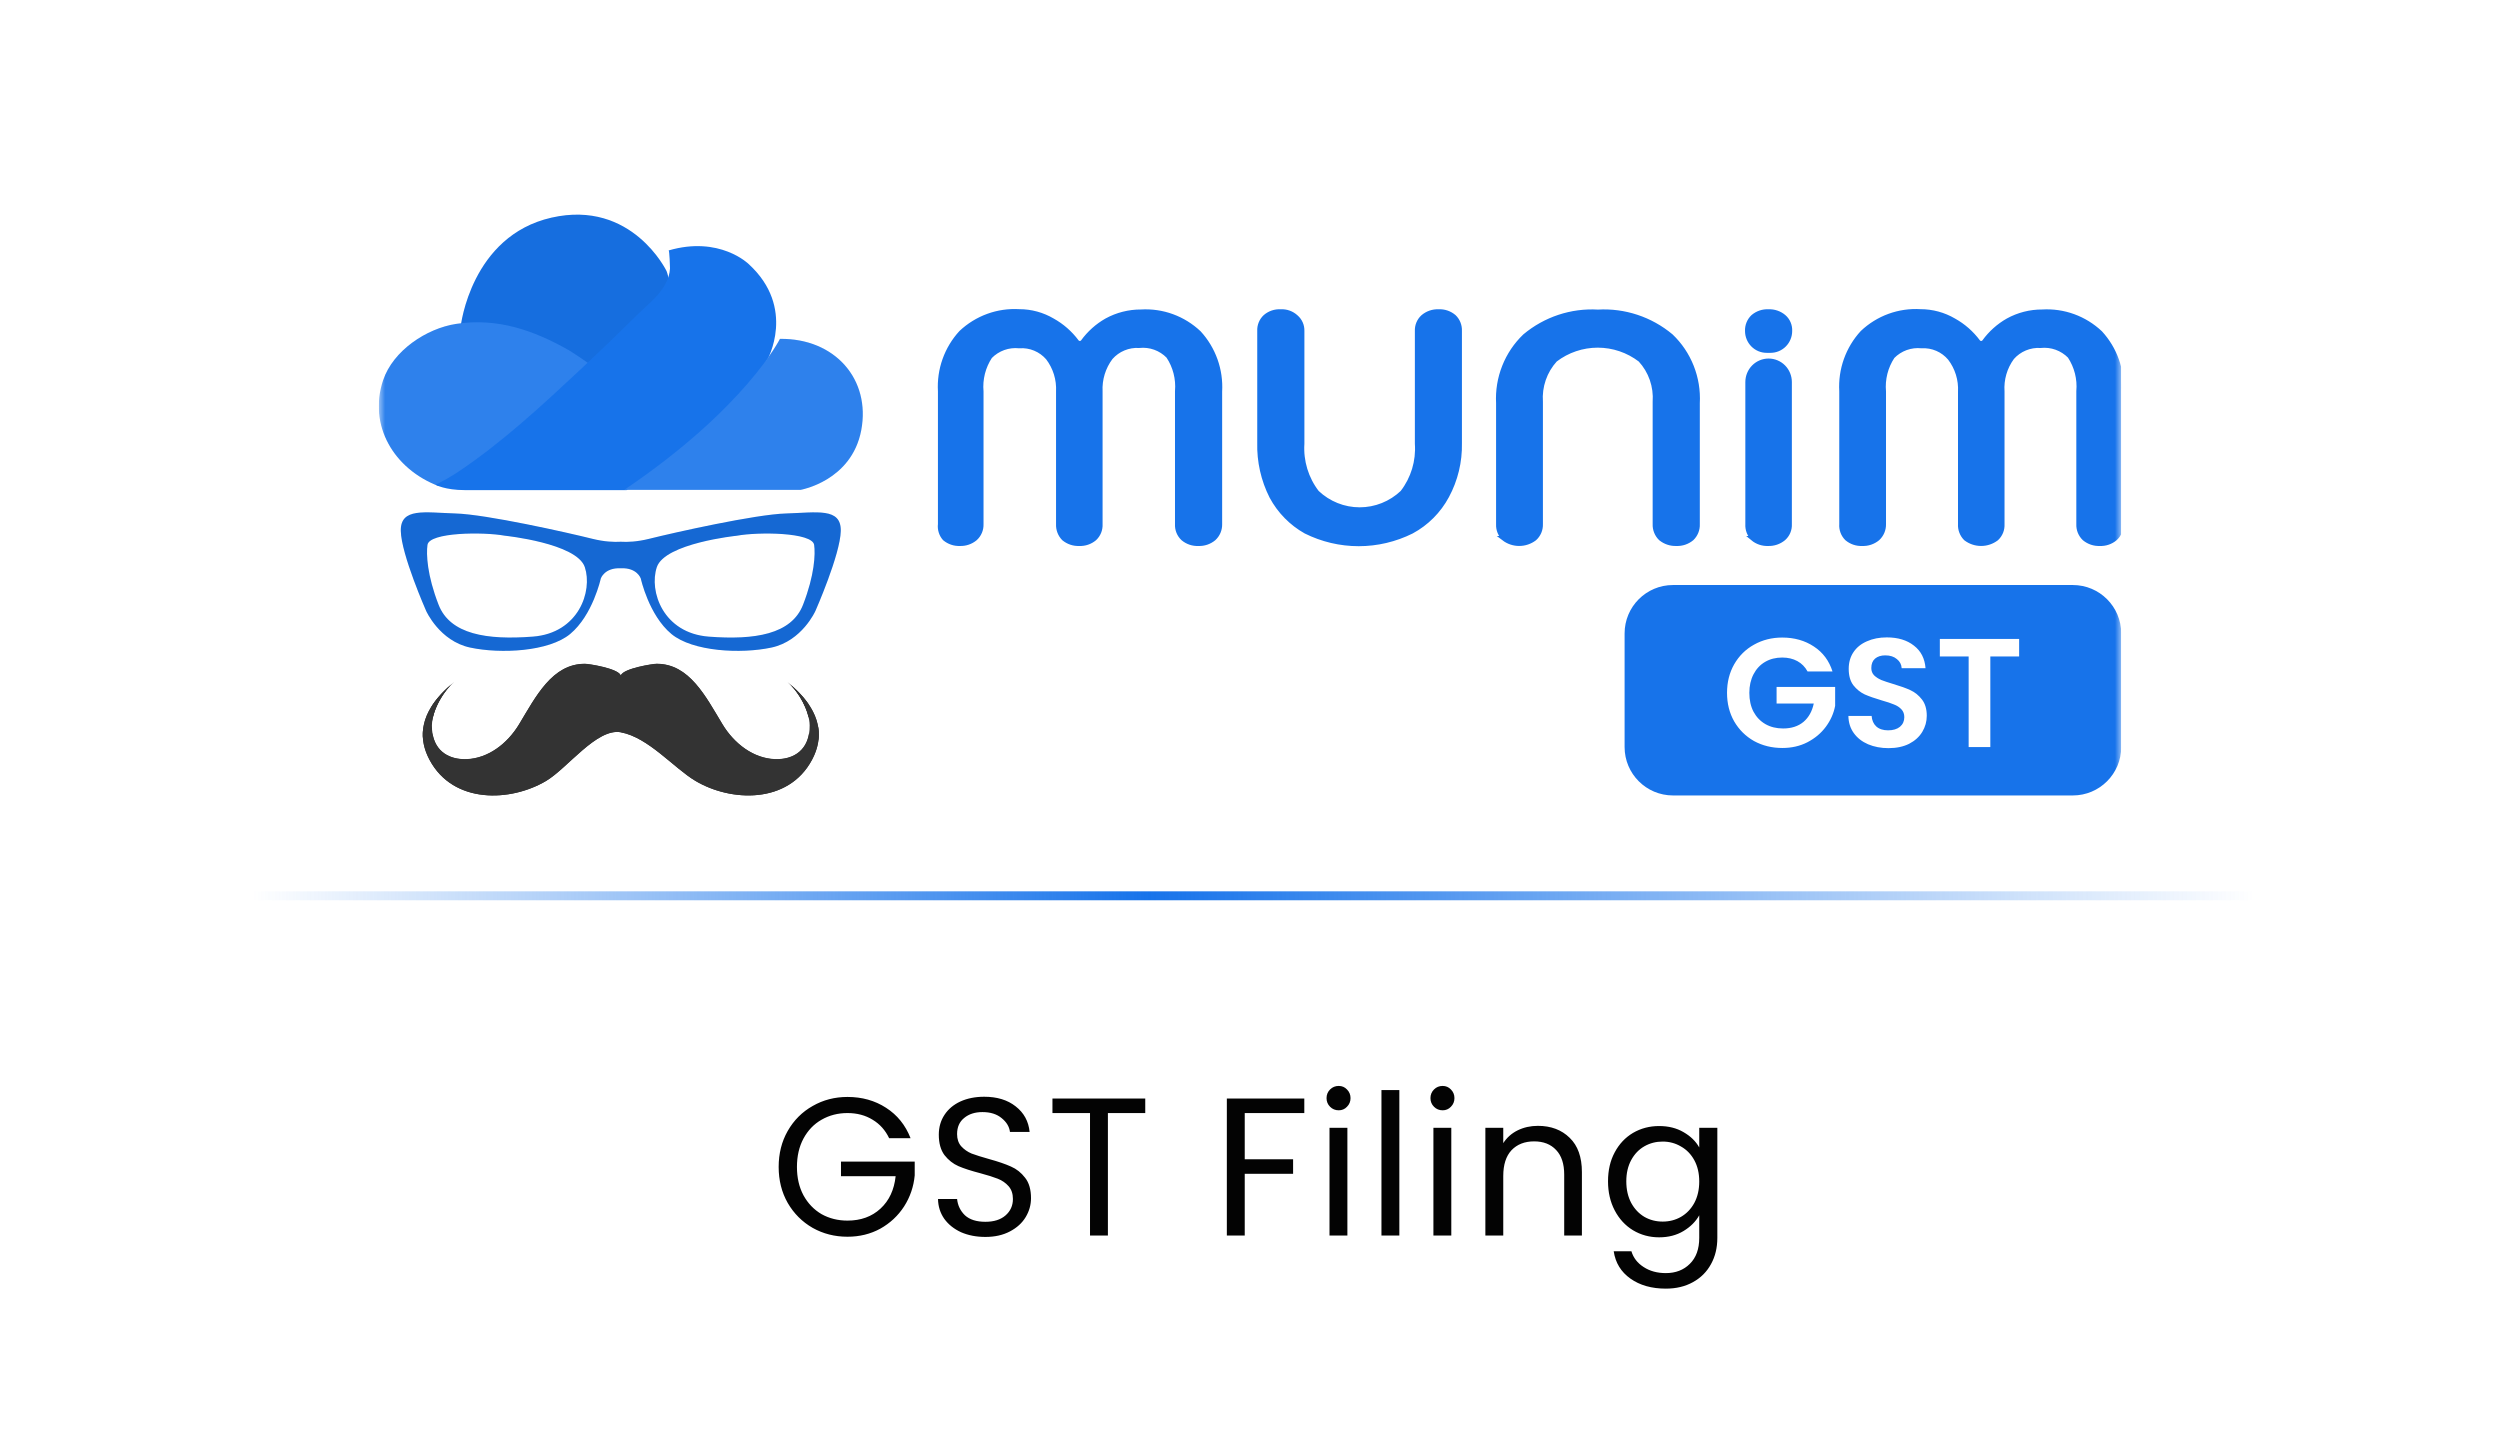
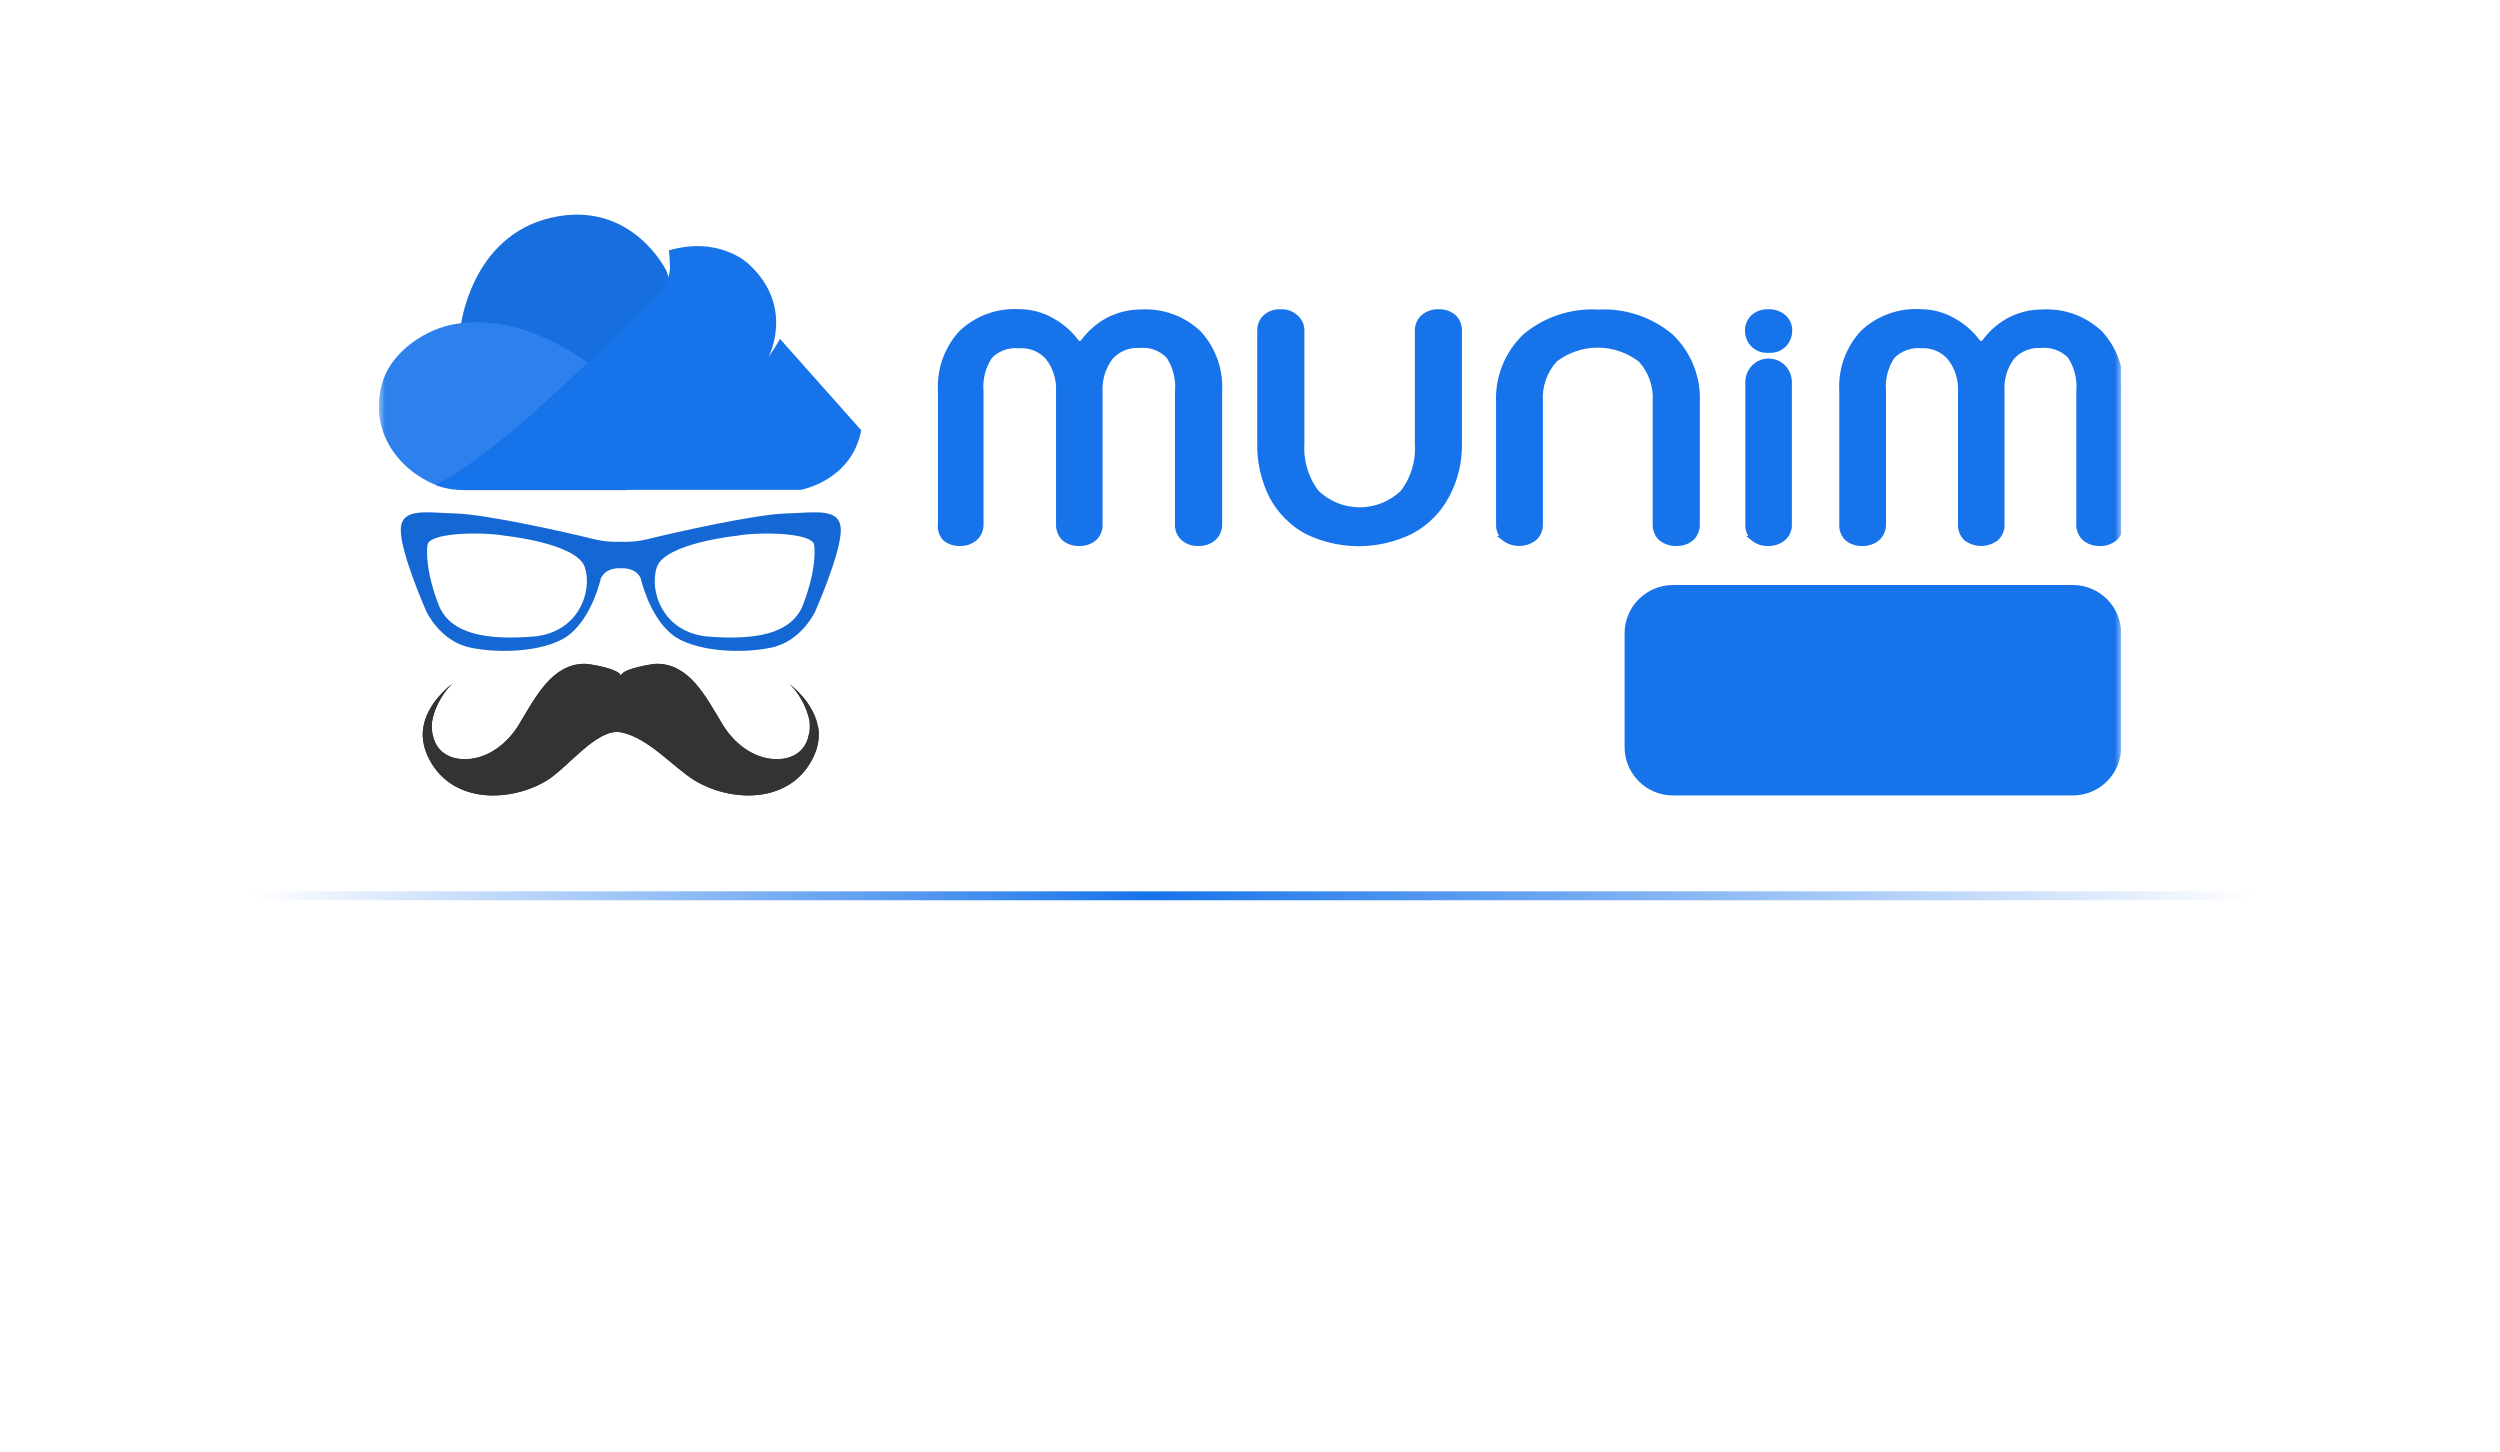
<svg xmlns="http://www.w3.org/2000/svg" width="198" height="115" viewBox="0 0 198 115" fill="none">
  <g filter="url(#filter0_d_4120_11498)">
    <rect x="3" y="3" width="192" height="109" rx="10.617" fill="white" />
  </g>
  <path d="M20 70.947L178.545 70.947" stroke="url(#paint0_linear_4120_11498)" stroke-width="0.708" />
  <g clip-path="url(#clip0_4120_11498)">
    <mask id="mask0_4120_11498" style="mask-type:luminance" maskUnits="userSpaceOnUse" x="30" y="10" width="138" height="60">
      <path d="M168 10H30V70H168V10Z" fill="white" />
    </mask>
    <g mask="url(#mask0_4120_11498)">
      <path d="M62.367 54.029C63.195 54.701 64.111 56.246 64.125 57.453C64.148 59.414 62.851 60.197 61.355 60.133C59.691 60.063 58.167 58.938 57.217 57.366C55.898 55.181 54.6 52.573 52 52.582C51.705 52.583 49.382 52.941 49.166 53.505C48.949 52.941 46.627 52.583 46.331 52.582C43.731 52.573 42.433 55.181 41.115 57.366C40.166 58.938 38.641 60.063 36.978 60.133C35.482 60.196 34.184 59.412 34.208 57.453C34.221 56.247 35.136 54.701 35.966 54.029C34.148 55.503 32.64 57.597 34.023 60.185C35.904 63.701 40.454 63.516 43.257 61.846C44.955 60.834 47.261 57.658 49.166 57.994V57.998C51.353 58.401 53.366 60.826 55.075 61.844C57.877 63.514 62.427 63.699 64.308 60.183C65.693 57.597 64.185 55.503 62.367 54.029Z" fill="#333333" />
-       <path d="M64.038 56.77C64.435 57.349 64.718 57.982 64.813 58.666C65.072 56.762 63.818 55.19 62.367 54.012C63.048 54.565 63.788 55.71 64.038 56.77Z" fill="#333333" />
      <path d="M34.293 56.77C34.541 55.71 35.281 54.565 35.964 54.012C34.511 55.19 33.259 56.764 33.519 58.667C33.614 57.983 33.896 57.35 34.293 56.77Z" fill="#333333" />
      <path d="M34.247 58.024C34.223 58.167 34.209 58.308 34.207 58.445C34.184 60.406 35.481 61.189 36.977 61.127C38.642 61.057 40.165 59.932 41.114 58.359C42.432 56.176 43.73 53.566 46.331 53.575C46.626 53.577 48.948 53.934 49.165 54.498C49.381 53.934 51.704 53.577 51.999 53.575C54.6 53.566 55.897 56.175 57.216 58.359C58.164 59.932 59.69 61.057 61.354 61.127C62.85 61.189 64.148 60.406 64.124 58.445C64.122 58.308 64.108 58.167 64.084 58.024C63.865 59.553 62.688 60.174 61.354 60.118C59.69 60.048 58.166 58.923 57.216 57.351C55.897 55.168 54.6 52.558 51.999 52.567C51.704 52.569 49.381 52.926 49.165 53.49C48.95 52.927 46.628 52.57 46.332 52.569C43.732 52.559 42.434 55.168 41.115 57.353C40.167 58.925 38.642 60.05 36.978 60.12C35.643 60.174 34.467 59.553 34.247 58.024Z" fill="#333333" />
      <path d="M62.367 54.028C63.061 54.592 63.815 55.769 64.049 56.846C64.07 56.684 64.082 56.515 64.079 56.333C64.078 56.142 64.049 55.942 64.007 55.736C63.562 55.099 62.982 54.529 62.367 54.028Z" fill="#333333" />
      <path d="M34.198 55.925C34.176 56.065 34.162 56.201 34.16 56.333C34.157 56.619 34.184 56.877 34.233 57.113C34.388 55.97 35.21 54.64 35.962 54.029C35.289 54.578 34.657 55.212 34.198 55.925Z" fill="#333333" />
      <path d="M64.778 57.475C64.721 57.982 64.558 58.512 64.262 59.063C62.381 62.58 57.832 62.395 55.029 60.724C53.322 59.707 51.309 57.281 49.12 56.879V56.874C47.215 56.538 44.909 59.714 43.211 60.726C40.407 62.395 35.859 62.581 33.978 59.065C33.739 58.619 33.587 58.187 33.508 57.771C33.423 58.518 33.562 59.324 34.023 60.185C35.905 63.701 40.454 63.517 43.257 61.846C44.953 60.835 47.26 57.658 49.164 57.994V57.998C51.354 58.401 53.366 60.826 55.074 61.844C57.876 63.514 62.426 63.699 64.307 60.183C64.829 59.209 64.939 58.305 64.778 57.475Z" fill="#333333" />
      <path d="M49.167 45.007C50.465 44.945 50.751 45.821 50.751 45.821C50.751 45.821 51.384 48.727 53.179 50.214C54.856 51.603 58.67 51.807 61.099 51.287C63.527 50.768 64.584 48.381 64.584 48.381C64.584 48.381 66.555 43.917 66.59 42.05C66.625 40.18 64.688 40.597 62.26 40.666C59.832 40.734 53.358 42.187 51.421 42.672C50.467 42.91 49.7 42.941 49.167 42.906C48.637 42.938 47.868 42.91 46.914 42.672C44.979 42.187 38.503 40.734 36.073 40.666C33.645 40.595 31.708 40.18 31.743 42.05C31.778 43.919 33.749 48.381 33.749 48.381C33.749 48.381 34.806 50.768 37.234 51.287C39.663 51.807 43.479 51.605 45.154 50.214C46.949 48.727 47.582 45.821 47.582 45.821C47.582 45.821 47.87 44.945 49.167 45.007ZM63.601 47.896C62.686 50.249 59.764 50.699 56.138 50.422C52.513 50.146 51.386 46.823 52.019 44.922C52.653 43.02 58.356 42.43 58.356 42.43C60.046 42.118 64.341 42.153 64.481 43.157C64.584 43.878 64.516 45.544 63.601 47.896ZM33.856 43.155C33.996 42.151 38.291 42.116 39.981 42.428C39.981 42.428 45.685 43.016 46.318 44.919C46.951 46.823 45.825 50.143 42.2 50.42C38.573 50.699 35.651 50.249 34.736 47.896C33.819 45.544 33.754 43.878 33.856 43.155Z" fill="#1773EA" />
      <path d="M49.167 45.007C50.465 44.945 50.751 45.821 50.751 45.821C50.751 45.821 51.384 48.727 53.179 50.214C54.856 51.603 58.67 51.807 61.099 51.287C63.527 50.768 64.584 48.381 64.584 48.381C64.584 48.381 66.555 43.917 66.59 42.05C66.625 40.18 64.688 40.597 62.26 40.666C59.832 40.734 53.358 42.187 51.421 42.672C50.467 42.91 49.7 42.941 49.167 42.906C48.637 42.938 47.868 42.91 46.914 42.672C44.979 42.187 38.503 40.734 36.073 40.666C33.645 40.595 31.708 40.18 31.743 42.05C31.778 43.919 33.749 48.381 33.749 48.381C33.749 48.381 34.806 50.768 37.234 51.287C39.663 51.807 43.479 51.605 45.154 50.214C46.949 48.727 47.582 45.821 47.582 45.821C47.582 45.821 47.87 44.945 49.167 45.007ZM63.601 47.896C62.686 50.249 59.764 50.699 56.138 50.422C52.513 50.146 51.386 46.823 52.019 44.922C52.653 43.02 58.356 42.43 58.356 42.43C60.046 42.118 64.341 42.153 64.481 43.157C64.584 43.878 64.516 45.544 63.601 47.896ZM33.856 43.155C33.996 42.151 38.291 42.116 39.981 42.428C39.981 42.428 45.685 43.016 46.318 44.919C46.951 46.823 45.825 50.143 42.2 50.42C38.573 50.699 35.651 50.249 34.736 47.896C33.819 45.544 33.754 43.878 33.856 43.155Z" fill="black" fill-opacity="0.1" />
      <path d="M36.492 25.822C36.492 25.822 37.298 18.684 43.681 17.236C50.065 15.788 52.793 21.473 52.793 21.473C52.793 21.473 53.12 22.277 53.229 24.208C53.229 24.208 48.592 29.677 47.173 30.804C47.173 30.804 42.575 27.136 36.492 25.822Z" fill="#1773EA" />
      <path d="M36.492 25.822C36.492 25.822 37.298 18.684 43.681 17.236C50.065 15.788 52.793 21.473 52.793 21.473C52.793 21.473 53.12 22.277 53.229 24.208C53.229 24.208 48.592 29.677 47.173 30.804C47.173 30.804 42.575 27.136 36.492 25.822Z" fill="black" fill-opacity="0.05" />
      <path d="M46.847 29.004C46.921 28.921 45.14 27.788 45.052 27.738C42.244 26.142 39.372 25.156 36.127 25.652C33.765 26.013 31.131 27.776 30.346 30.108C29.145 33.675 31.182 37.146 34.736 38.496C34.736 38.496 43.192 33.079 46.847 29.004Z" fill="#1773EA" />
      <path d="M46.847 29.004C46.921 28.921 45.14 27.788 45.052 27.738C42.244 26.142 39.372 25.156 36.127 25.652C33.765 26.013 31.131 27.776 30.346 30.108C29.145 33.675 31.182 37.146 34.736 38.496C34.736 38.496 43.192 33.079 46.847 29.004Z" fill="white" fill-opacity="0.1" />
      <path d="M52.958 19.834C53.017 19.816 53.069 21.185 53.064 21.267C52.962 22.936 51.377 24.022 50.286 25.108C48.884 26.503 47.457 27.876 46.011 29.227C42.935 32.101 39.784 35.035 36.264 37.385C35.719 37.748 35.081 38.102 34.492 38.394C34.492 38.394 35.256 38.817 36.809 38.817H49.63C49.63 38.817 57.868 33.187 60.76 28.521C60.76 28.521 63.106 24.392 59.287 20.906C59.287 20.906 56.995 18.654 52.958 19.834Z" fill="#1773EA" />
-       <path d="M61.772 26.838C61.772 26.838 59.044 32.308 49.441 38.797H63.408C63.408 38.797 67.446 38.099 68.21 34.077C68.973 30.055 66.136 26.784 61.772 26.838Z" fill="#1773EA" />
-       <path d="M61.772 26.838C61.772 26.838 59.044 32.308 49.441 38.797H63.408C63.408 38.797 67.446 38.099 68.21 34.077C68.973 30.055 66.136 26.784 61.772 26.838Z" fill="white" fill-opacity="0.1" />
+       <path d="M61.772 26.838C61.772 26.838 59.044 32.308 49.441 38.797H63.408C63.408 38.797 67.446 38.099 68.21 34.077Z" fill="#1773EA" />
      <path fill-rule="evenodd" clip-rule="evenodd" d="M74.823 42.641C75.161 42.923 75.59 43.069 76.028 43.05C76.463 43.065 76.888 42.92 77.225 42.641C77.382 42.5 77.506 42.325 77.589 42.131C77.672 41.936 77.711 41.725 77.704 41.513V31.011C77.617 30.03 77.865 29.048 78.406 28.229C78.706 27.923 79.07 27.689 79.472 27.544C79.874 27.4 80.302 27.348 80.726 27.393C81.152 27.361 81.58 27.43 81.975 27.594C82.371 27.758 82.723 28.012 83.005 28.337C83.587 29.1 83.88 30.048 83.83 31.011V41.513C83.821 41.721 83.854 41.928 83.928 42.122C84.002 42.316 84.115 42.493 84.26 42.641C84.601 42.923 85.033 43.069 85.473 43.05C85.912 43.07 86.341 42.924 86.679 42.641C86.832 42.498 86.952 42.323 87.031 42.128C87.109 41.933 87.144 41.723 87.133 41.513V31.011C87.083 30.041 87.376 29.084 87.959 28.312C88.241 27.992 88.591 27.741 88.983 27.578C89.374 27.414 89.798 27.343 90.221 27.368C90.645 27.322 91.073 27.374 91.475 27.518C91.876 27.663 92.241 27.897 92.541 28.204C93.085 29.022 93.335 30.003 93.251 30.986V41.513C93.24 41.723 93.275 41.933 93.353 42.128C93.432 42.323 93.552 42.498 93.705 42.641C94.042 42.924 94.472 43.07 94.91 43.05C95.351 43.069 95.783 42.923 96.124 42.641C96.279 42.498 96.403 42.324 96.485 42.13C96.568 41.935 96.608 41.724 96.603 41.513V31.011C96.651 30.165 96.53 29.318 96.246 28.521C95.962 27.725 95.522 26.994 94.952 26.374C94.34 25.795 93.618 25.349 92.83 25.061C92.043 24.774 91.205 24.652 90.369 24.703C89.418 24.699 88.481 24.937 87.645 25.396C86.913 25.813 86.277 26.383 85.779 27.067C85.749 27.107 85.71 27.14 85.666 27.162C85.621 27.184 85.572 27.196 85.523 27.196C85.473 27.196 85.424 27.184 85.38 27.162C85.336 27.14 85.297 27.107 85.267 27.067C84.755 26.38 84.105 25.811 83.36 25.396C82.558 24.924 81.646 24.675 80.718 24.678C79.881 24.628 79.042 24.75 78.253 25.037C77.464 25.325 76.741 25.771 76.127 26.349C75.556 26.969 75.116 27.699 74.832 28.496C74.548 29.293 74.427 30.14 74.476 30.986V41.513C74.451 41.715 74.469 41.92 74.529 42.114C74.588 42.309 74.689 42.488 74.823 42.641ZM103.423 42.081C104.725 42.729 106.157 43.067 107.609 43.067C109.06 43.067 110.492 42.729 111.795 42.081C112.976 41.445 113.947 40.472 114.585 39.282C115.276 38.002 115.623 36.562 115.593 35.105V26.215C115.603 26.007 115.568 25.799 115.491 25.606C115.414 25.413 115.297 25.238 115.147 25.096C114.808 24.809 114.374 24.663 113.933 24.686C113.481 24.667 113.038 24.822 112.695 25.121C112.546 25.259 112.429 25.429 112.352 25.618C112.275 25.807 112.24 26.011 112.249 26.215V35.138C112.348 36.533 111.93 37.915 111.076 39.015C110.158 39.886 108.946 40.371 107.687 40.371C106.428 40.371 105.216 39.886 104.298 39.015C103.446 37.913 103.026 36.533 103.117 35.138V26.215C103.124 26.008 103.084 25.802 103.001 25.613C102.918 25.423 102.794 25.255 102.638 25.121C102.475 24.97 102.284 24.854 102.075 24.779C101.867 24.704 101.645 24.673 101.425 24.686C100.986 24.662 100.554 24.808 100.219 25.096C100.066 25.237 99.946 25.41 99.868 25.604C99.789 25.797 99.754 26.006 99.765 26.215V35.063C99.727 36.542 100.056 38.007 100.723 39.324C101.345 40.484 102.282 41.441 103.423 42.081ZM119.11 42.641C119.459 42.906 119.883 43.049 120.319 43.049C120.756 43.049 121.18 42.906 121.529 42.641C121.686 42.5 121.81 42.325 121.893 42.131C121.975 41.936 122.015 41.725 122.008 41.513V31.83C121.964 31.222 122.044 30.612 122.243 30.037C122.442 29.462 122.755 28.935 123.164 28.488C124.136 27.745 125.322 27.343 126.541 27.343C127.759 27.343 128.945 27.745 129.917 28.488C130.329 28.933 130.645 29.46 130.845 30.035C131.045 30.611 131.126 31.221 131.082 31.83V41.513C131.074 41.722 131.11 41.932 131.189 42.126C131.267 42.321 131.385 42.496 131.536 42.641C131.884 42.922 132.321 43.067 132.766 43.05C133.207 43.069 133.639 42.923 133.98 42.641C134.131 42.497 134.25 42.321 134.328 42.127C134.407 41.932 134.443 41.723 134.434 41.513V31.93C134.487 30.944 134.326 29.959 133.964 29.043C133.602 28.127 133.047 27.301 132.337 26.625C130.718 25.272 128.653 24.589 126.557 24.711C124.461 24.589 122.397 25.272 120.778 26.625C120.069 27.302 119.515 28.128 119.153 29.044C118.79 29.96 118.629 30.945 118.681 31.93V41.538C118.673 41.744 118.71 41.949 118.788 42.139C118.867 42.33 118.985 42.501 119.135 42.641H119.11ZM138.826 42.641C139.167 42.923 139.599 43.069 140.04 43.05C140.477 43.065 140.905 42.919 141.245 42.641C141.405 42.502 141.531 42.328 141.614 42.133C141.697 41.937 141.735 41.725 141.724 41.513V30.259C141.724 29.816 141.55 29.391 141.241 29.077C140.931 28.764 140.511 28.588 140.073 28.588C139.635 28.588 139.215 28.764 138.905 29.077C138.596 29.391 138.422 29.816 138.422 30.259V41.513C138.41 41.721 138.442 41.929 138.516 42.124C138.59 42.318 138.704 42.494 138.851 42.641H138.826ZM139.916 27.753C139.513 27.753 139.127 27.591 138.842 27.302C138.557 27.014 138.397 26.623 138.397 26.215C138.388 26.006 138.424 25.798 138.503 25.605C138.581 25.412 138.7 25.238 138.851 25.096C139.19 24.809 139.624 24.663 140.065 24.686C140.503 24.668 140.932 24.813 141.27 25.096C141.429 25.233 141.556 25.405 141.639 25.599C141.722 25.793 141.759 26.004 141.749 26.215C141.749 26.417 141.71 26.617 141.633 26.803C141.557 26.99 141.445 27.16 141.304 27.302C141.163 27.445 140.995 27.558 140.811 27.636C140.627 27.713 140.429 27.753 140.23 27.753H139.916ZM146.282 42.641C146.619 42.924 147.049 43.07 147.487 43.05C147.928 43.069 148.36 42.923 148.701 42.641C148.856 42.498 148.979 42.324 149.062 42.13C149.145 41.935 149.185 41.724 149.18 41.513V31.011C149.093 30.03 149.34 29.048 149.882 28.229C150.182 27.923 150.546 27.689 150.948 27.544C151.349 27.4 151.778 27.348 152.202 27.393C152.623 27.369 153.044 27.445 153.432 27.613C153.821 27.781 154.165 28.037 154.439 28.362C155.025 29.123 155.318 30.073 155.265 31.036V41.513C155.253 41.721 155.285 41.929 155.36 42.123C155.434 42.318 155.548 42.494 155.694 42.641C156.043 42.906 156.467 43.049 156.904 43.049C157.34 43.049 157.764 42.906 158.113 42.641C158.266 42.498 158.386 42.323 158.465 42.128C158.543 41.933 158.578 41.723 158.567 41.513V31.011C158.501 30.045 158.779 29.088 159.352 28.312C159.634 27.992 159.984 27.741 160.376 27.578C160.768 27.414 161.191 27.343 161.614 27.368C162.038 27.323 162.466 27.375 162.868 27.519C163.269 27.664 163.634 27.898 163.934 28.204C164.475 29.023 164.723 30.005 164.636 30.986V41.513C164.627 41.723 164.663 41.932 164.741 42.127C164.82 42.321 164.938 42.497 165.09 42.641C165.431 42.923 165.863 43.069 166.303 43.05C166.742 43.07 167.172 42.924 167.509 42.641C167.666 42.5 167.79 42.325 167.873 42.131C167.955 41.936 167.995 41.725 167.988 41.513V31.011C168.037 30.165 167.915 29.318 167.632 28.521C167.348 27.724 166.907 26.994 166.337 26.374C165.723 25.795 165 25.348 164.211 25.061C163.422 24.774 162.583 24.652 161.746 24.703C160.797 24.699 159.863 24.937 159.03 25.396C158.298 25.813 157.661 26.383 157.164 27.067C157.134 27.107 157.095 27.14 157.05 27.162C157.006 27.184 156.957 27.196 156.908 27.196C156.858 27.196 156.809 27.184 156.765 27.162C156.721 27.14 156.682 27.107 156.652 27.067C156.14 26.38 155.49 25.811 154.745 25.396C153.939 24.924 153.025 24.676 152.094 24.678C151.258 24.627 150.421 24.749 149.633 25.036C148.845 25.324 148.124 25.77 147.512 26.349C146.941 26.969 146.501 27.699 146.217 28.496C145.933 29.293 145.812 30.14 145.861 30.986V41.513C145.845 41.72 145.875 41.929 145.948 42.124C146.021 42.319 146.135 42.495 146.282 42.641Z" fill="#1773EA" stroke="#1773EA" stroke-width="0.383" />
      <path d="M164.168 46.334H132.501C130.384 46.334 128.668 48.05 128.668 50.167V59.167C128.668 61.284 130.384 63 132.501 63H164.168C166.285 63 168.001 61.284 168.001 59.167V50.167C168.001 48.05 166.285 46.334 164.168 46.334Z" fill="#1773EA" />
-       <path d="M143.16 53.181C142.964 52.821 142.694 52.547 142.35 52.359C142.007 52.171 141.606 52.077 141.148 52.077C140.641 52.077 140.191 52.191 139.799 52.42C139.406 52.649 139.1 52.976 138.879 53.401C138.658 53.827 138.547 54.317 138.547 54.873C138.547 55.446 138.658 55.945 138.879 56.37C139.108 56.795 139.423 57.122 139.823 57.351C140.224 57.58 140.69 57.695 141.222 57.695C141.876 57.695 142.412 57.523 142.829 57.179C143.246 56.828 143.52 56.341 143.65 55.72H140.706V54.407H145.343V55.904C145.229 56.501 144.983 57.053 144.607 57.56C144.231 58.067 143.744 58.476 143.148 58.786C142.559 59.089 141.896 59.24 141.16 59.24C140.334 59.24 139.586 59.056 138.915 58.688C138.253 58.312 137.73 57.793 137.345 57.13C136.969 56.468 136.781 55.716 136.781 54.873C136.781 54.031 136.969 53.279 137.345 52.616C137.73 51.946 138.253 51.426 138.915 51.059C139.586 50.682 140.33 50.494 141.148 50.494C142.113 50.494 142.951 50.731 143.663 51.206C144.374 51.672 144.865 52.33 145.135 53.181H143.16ZM149.57 59.253C148.973 59.253 148.433 59.15 147.951 58.946C147.477 58.742 147.1 58.447 146.822 58.063C146.544 57.678 146.401 57.224 146.393 56.701H148.233C148.258 57.053 148.38 57.331 148.601 57.535C148.83 57.74 149.141 57.842 149.533 57.842C149.934 57.842 150.249 57.748 150.478 57.56C150.707 57.364 150.821 57.11 150.821 56.799C150.821 56.546 150.744 56.337 150.588 56.174C150.433 56.01 150.237 55.883 149.999 55.793C149.77 55.695 149.451 55.589 149.043 55.474C148.487 55.311 148.033 55.151 147.681 54.996C147.338 54.833 147.039 54.591 146.786 54.272C146.54 53.945 146.418 53.512 146.418 52.972C146.418 52.465 146.544 52.023 146.798 51.647C147.051 51.271 147.407 50.985 147.865 50.789C148.323 50.584 148.846 50.482 149.435 50.482C150.318 50.482 151.034 50.699 151.582 51.132C152.138 51.557 152.445 52.154 152.502 52.923H150.613C150.596 52.629 150.47 52.387 150.232 52.199C150.003 52.003 149.697 51.905 149.312 51.905C148.977 51.905 148.707 51.991 148.503 52.163C148.307 52.334 148.208 52.584 148.208 52.911C148.208 53.14 148.282 53.332 148.429 53.487C148.585 53.635 148.773 53.757 148.994 53.855C149.223 53.945 149.541 54.051 149.95 54.174C150.506 54.338 150.96 54.501 151.312 54.665C151.664 54.828 151.966 55.074 152.22 55.401C152.473 55.728 152.6 56.157 152.6 56.689C152.6 57.147 152.481 57.572 152.244 57.965C152.007 58.357 151.66 58.672 151.202 58.909C150.744 59.138 150.2 59.253 149.57 59.253ZM159.915 50.605V51.991H157.634V59.167H155.917V51.991H153.635V50.605H159.915Z" fill="white" />
    </g>
  </g>
-   <path d="M70.421 90.148C70.12 89.514 69.684 89.026 69.113 88.684C68.542 88.331 67.877 88.154 67.12 88.154C66.362 88.154 65.677 88.331 65.064 88.684C64.462 89.026 63.984 89.525 63.632 90.179C63.289 90.822 63.118 91.57 63.118 92.421C63.118 93.272 63.289 94.02 63.632 94.663C63.984 95.307 64.462 95.805 65.064 96.158C65.677 96.501 66.362 96.672 67.12 96.672C68.178 96.672 69.05 96.355 69.736 95.722C70.421 95.089 70.82 94.233 70.935 93.153H66.606V92.001H72.445V93.091C72.362 93.983 72.082 94.803 71.604 95.551C71.127 96.288 70.499 96.874 69.72 97.311C68.941 97.736 68.075 97.949 67.12 97.949C66.113 97.949 65.194 97.715 64.363 97.248C63.533 96.771 62.874 96.112 62.386 95.271C61.908 94.43 61.67 93.48 61.67 92.421C61.67 91.362 61.908 90.412 62.386 89.572C62.874 88.72 63.533 88.061 64.363 87.594C65.194 87.116 66.113 86.878 67.12 86.878C68.272 86.878 69.289 87.163 70.172 87.734C71.064 88.305 71.713 89.109 72.118 90.148H70.421ZM78.043 97.965C77.327 97.965 76.683 97.84 76.112 97.591C75.552 97.331 75.11 96.978 74.788 96.532C74.467 96.075 74.301 95.551 74.29 94.959H75.801C75.853 95.468 76.06 95.899 76.424 96.252C76.797 96.594 77.337 96.766 78.043 96.766C78.718 96.766 79.247 96.599 79.631 96.267C80.026 95.925 80.223 95.489 80.223 94.959C80.223 94.544 80.109 94.207 79.88 93.947C79.652 93.688 79.367 93.49 79.024 93.355C78.681 93.22 78.219 93.075 77.638 92.919C76.922 92.733 76.346 92.546 75.91 92.359C75.484 92.172 75.115 91.881 74.804 91.487C74.503 91.082 74.353 90.542 74.353 89.867C74.353 89.276 74.503 88.751 74.804 88.295C75.105 87.838 75.526 87.485 76.065 87.236C76.616 86.987 77.244 86.862 77.95 86.862C78.967 86.862 79.797 87.116 80.441 87.625C81.095 88.134 81.463 88.808 81.546 89.649H79.989C79.938 89.234 79.719 88.871 79.335 88.559C78.951 88.237 78.443 88.077 77.809 88.077C77.218 88.077 76.735 88.232 76.361 88.544C75.987 88.845 75.801 89.27 75.801 89.821C75.801 90.215 75.91 90.537 76.128 90.786C76.356 91.035 76.631 91.227 76.953 91.362C77.285 91.487 77.747 91.632 78.339 91.798C79.055 91.995 79.631 92.193 80.067 92.39C80.503 92.577 80.877 92.873 81.188 93.278C81.5 93.672 81.656 94.212 81.656 94.897C81.656 95.426 81.515 95.925 81.235 96.392C80.955 96.859 80.54 97.238 79.989 97.528C79.439 97.819 78.79 97.965 78.043 97.965ZM90.704 87.002V88.154H87.746V97.856H86.329V88.154H83.354V87.002H90.704ZM103.301 87.002V88.154H98.583V91.814H102.413V92.966H98.583V97.856H97.166V87.002H103.301ZM106.027 87.936C105.757 87.936 105.529 87.843 105.342 87.656C105.155 87.469 105.062 87.241 105.062 86.971C105.062 86.701 105.155 86.473 105.342 86.286C105.529 86.099 105.757 86.006 106.027 86.006C106.287 86.006 106.505 86.099 106.681 86.286C106.868 86.473 106.962 86.701 106.962 86.971C106.962 87.241 106.868 87.469 106.681 87.656C106.505 87.843 106.287 87.936 106.027 87.936ZM106.713 89.322V97.856H105.296V89.322H106.713ZM110.828 86.333V97.856H109.411V86.333H110.828ZM114.258 87.936C113.988 87.936 113.759 87.843 113.573 87.656C113.386 87.469 113.292 87.241 113.292 86.971C113.292 86.701 113.386 86.473 113.573 86.286C113.759 86.099 113.988 86.006 114.258 86.006C114.517 86.006 114.735 86.099 114.912 86.286C115.099 86.473 115.192 86.701 115.192 86.971C115.192 87.241 115.099 87.469 114.912 87.656C114.735 87.843 114.517 87.936 114.258 87.936ZM114.943 89.322V97.856H113.526V89.322H114.943ZM121.799 89.167C122.837 89.167 123.677 89.483 124.321 90.117C124.965 90.739 125.287 91.642 125.287 92.826V97.856H123.885V93.028C123.885 92.177 123.672 91.528 123.247 91.082C122.821 90.625 122.24 90.397 121.503 90.397C120.755 90.397 120.158 90.63 119.712 91.097C119.276 91.565 119.058 92.245 119.058 93.137V97.856H117.641V89.322H119.058V90.537C119.338 90.101 119.717 89.763 120.195 89.525C120.683 89.286 121.217 89.167 121.799 89.167ZM131.403 89.182C132.141 89.182 132.784 89.343 133.334 89.665C133.895 89.987 134.31 90.392 134.58 90.879V89.322H136.013V98.042C136.013 98.821 135.847 99.511 135.514 100.113C135.182 100.726 134.705 101.203 134.082 101.546C133.469 101.888 132.753 102.06 131.933 102.06C130.812 102.06 129.877 101.795 129.13 101.266C128.383 100.736 127.941 100.015 127.806 99.101H129.208C129.364 99.62 129.685 100.035 130.173 100.347C130.661 100.669 131.248 100.83 131.933 100.83C132.711 100.83 133.345 100.586 133.833 100.098C134.331 99.61 134.58 98.925 134.58 98.042V96.252C134.3 96.75 133.885 97.165 133.334 97.497C132.784 97.829 132.141 97.996 131.403 97.996C130.646 97.996 129.955 97.809 129.332 97.435C128.72 97.061 128.237 96.537 127.884 95.862C127.531 95.188 127.355 94.419 127.355 93.558C127.355 92.686 127.531 91.923 127.884 91.269C128.237 90.604 128.72 90.091 129.332 89.727C129.955 89.364 130.646 89.182 131.403 89.182ZM134.58 93.573C134.58 92.93 134.45 92.369 134.191 91.892C133.931 91.414 133.578 91.051 133.132 90.802C132.696 90.542 132.213 90.412 131.684 90.412C131.154 90.412 130.672 90.537 130.236 90.786C129.8 91.035 129.452 91.398 129.192 91.876C128.933 92.354 128.803 92.914 128.803 93.558C128.803 94.212 128.933 94.783 129.192 95.271C129.452 95.748 129.8 96.117 130.236 96.376C130.672 96.625 131.154 96.75 131.684 96.75C132.213 96.75 132.696 96.625 133.132 96.376C133.578 96.117 133.931 95.748 134.191 95.271C134.45 94.783 134.58 94.217 134.58 93.573Z" fill="#030303" />
  <defs>
    <filter id="filter0_d_4120_11498" x="0.169" y="0.169" width="197.662" height="114.662" filterUnits="userSpaceOnUse" color-interpolation-filters="sRGB">
      <feFlood flood-opacity="0" result="BackgroundImageFix" />
      <feColorMatrix in="SourceAlpha" type="matrix" values="0 0 0 0 0 0 0 0 0 0 0 0 0 0 0 0 0 0 127 0" result="hardAlpha" />
      <feOffset />
      <feGaussianBlur stdDeviation="1.416" />
      <feComposite in2="hardAlpha" operator="out" />
      <feColorMatrix type="matrix" values="0 0 0 0 0 0 0 0 0 0 0 0 0 0 0 0 0 0 0.1 0" />
      <feBlend mode="normal" in2="BackgroundImageFix" result="effect1_dropShadow_4120_11498" />
      <feBlend mode="normal" in="SourceGraphic" in2="effect1_dropShadow_4120_11498" result="shape" />
    </filter>
    <linearGradient id="paint0_linear_4120_11498" x1="178.545" y1="71.946" x2="20" y2="71.946" gradientUnits="userSpaceOnUse">
      <stop stop-color="#1773EA" stop-opacity="0" />
      <stop offset="0.552" stop-color="#1773EA" />
      <stop offset="1" stop-color="#1773EA" stop-opacity="0" />
    </linearGradient>
    <clipPath id="clip0_4120_11498">
      <rect width="138" height="60" fill="white" transform="translate(30 10)" />
    </clipPath>
  </defs>
</svg>